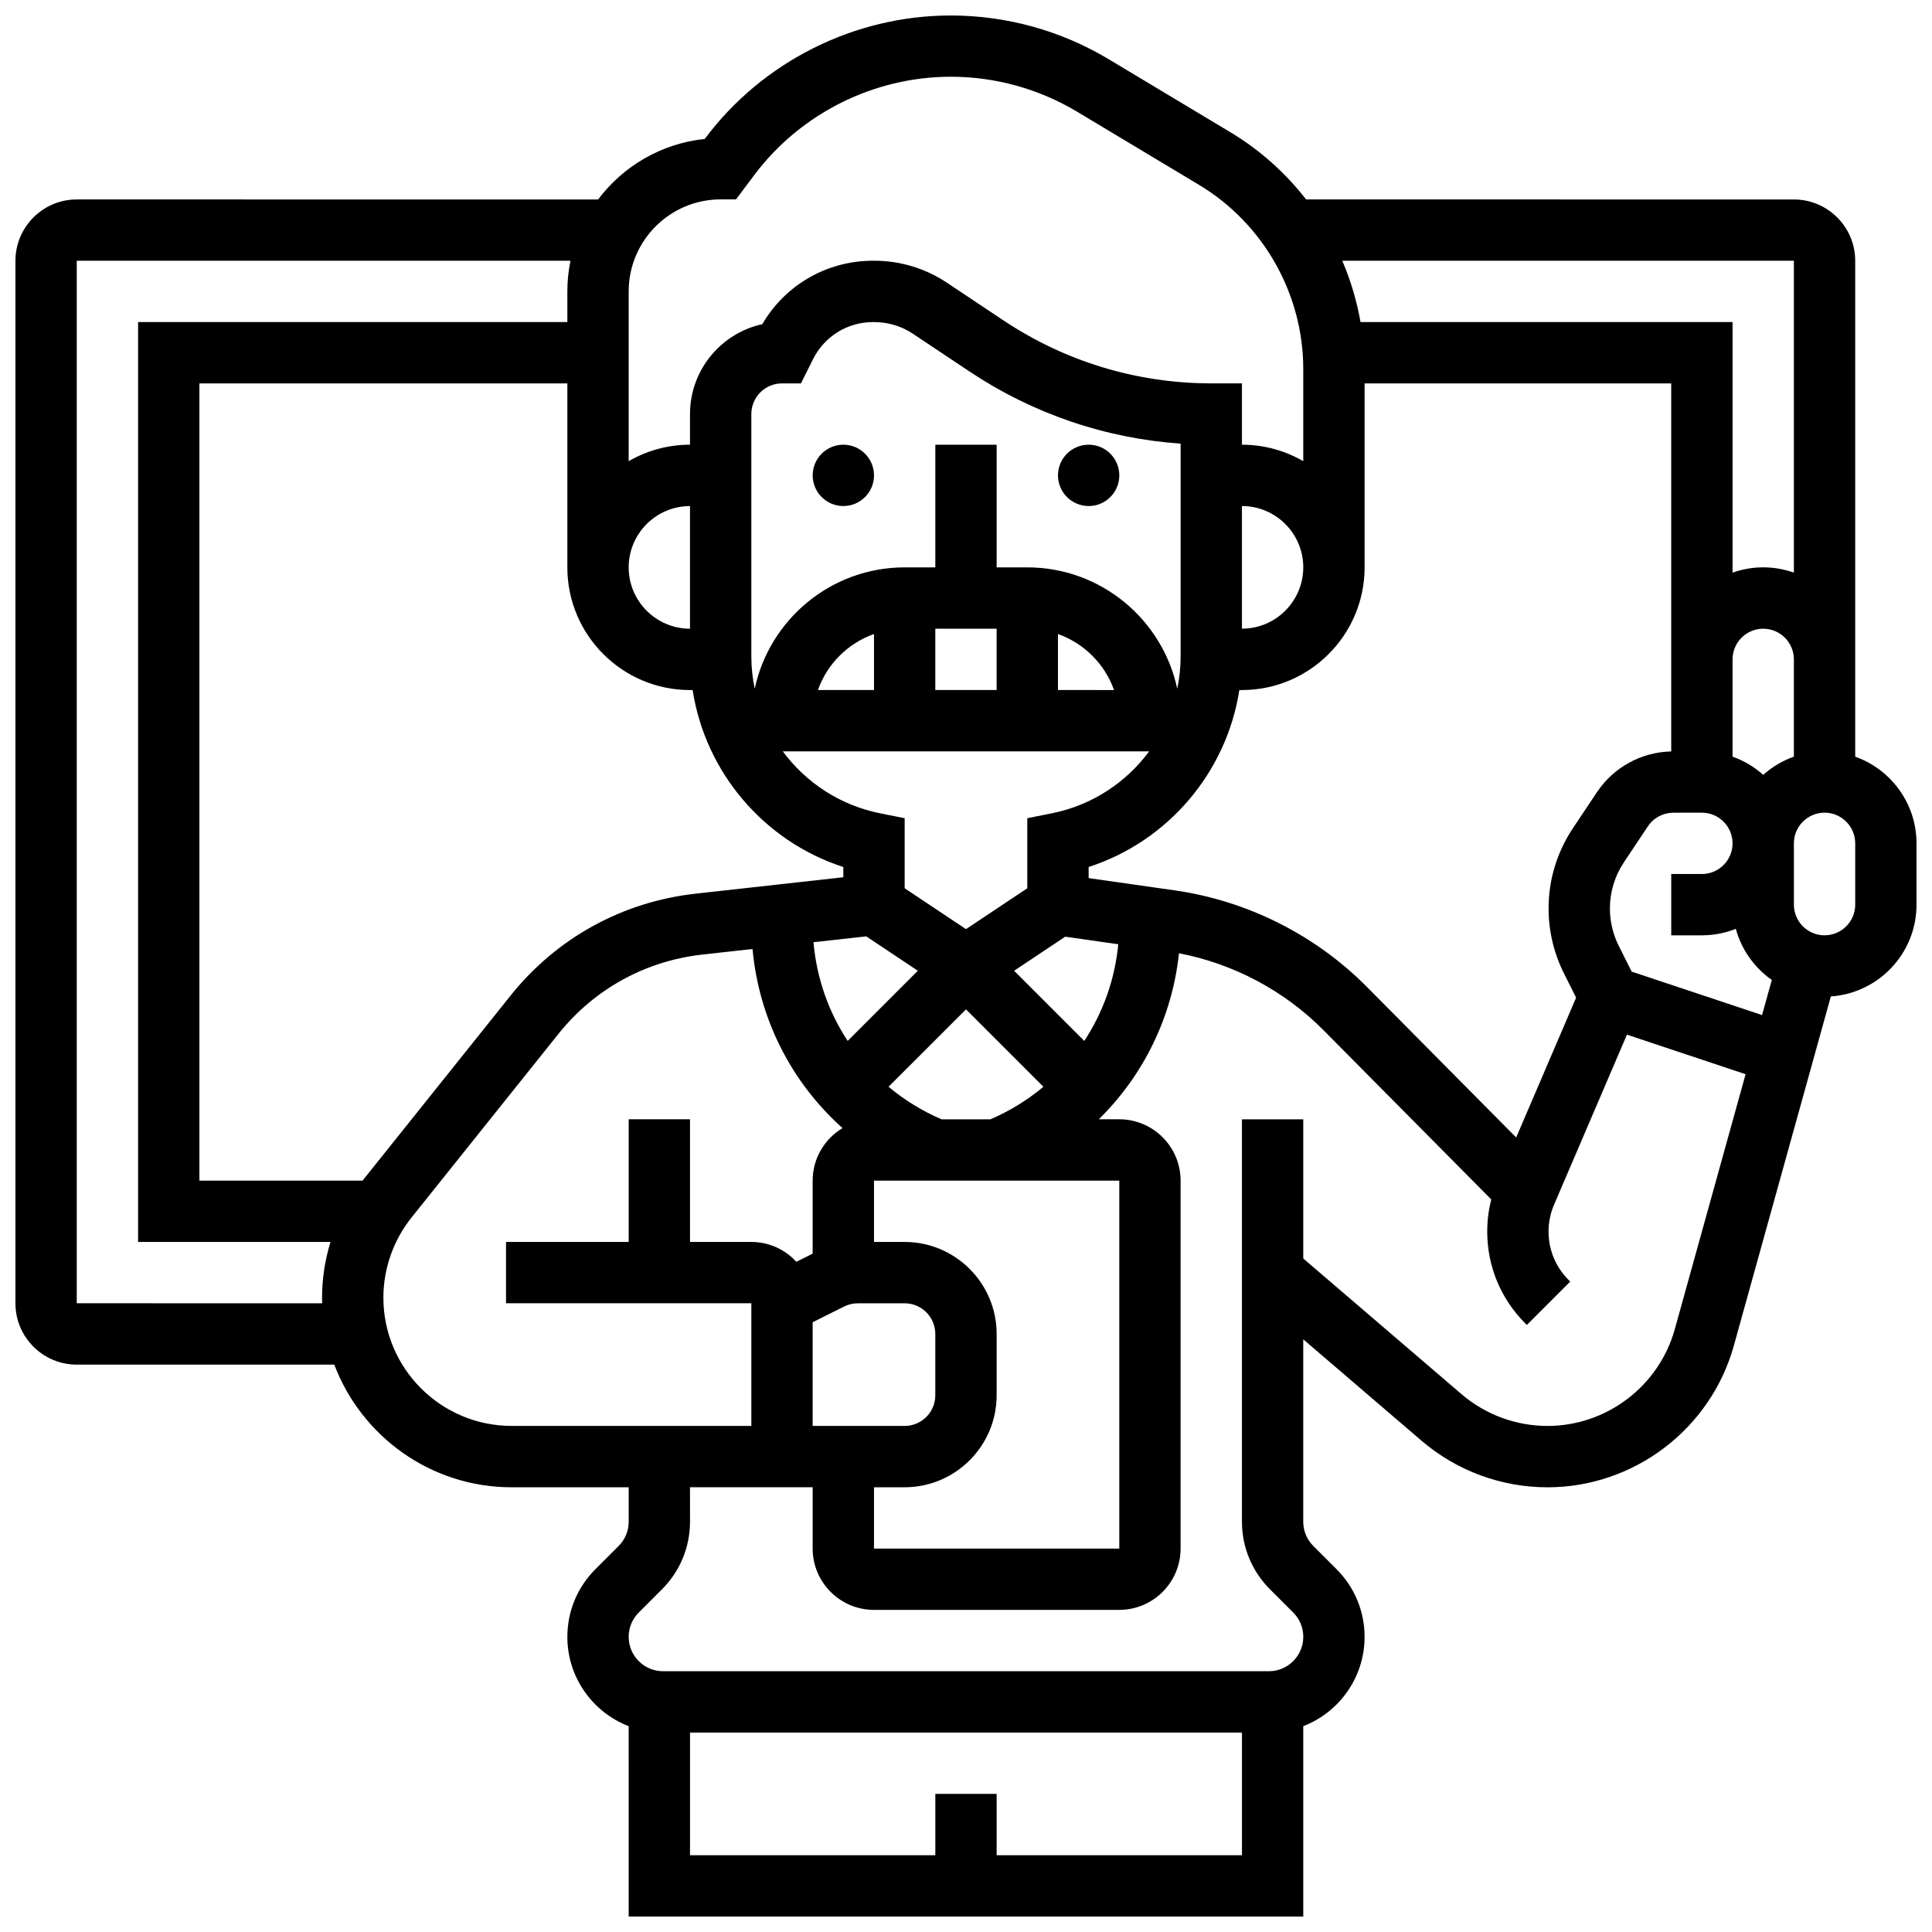
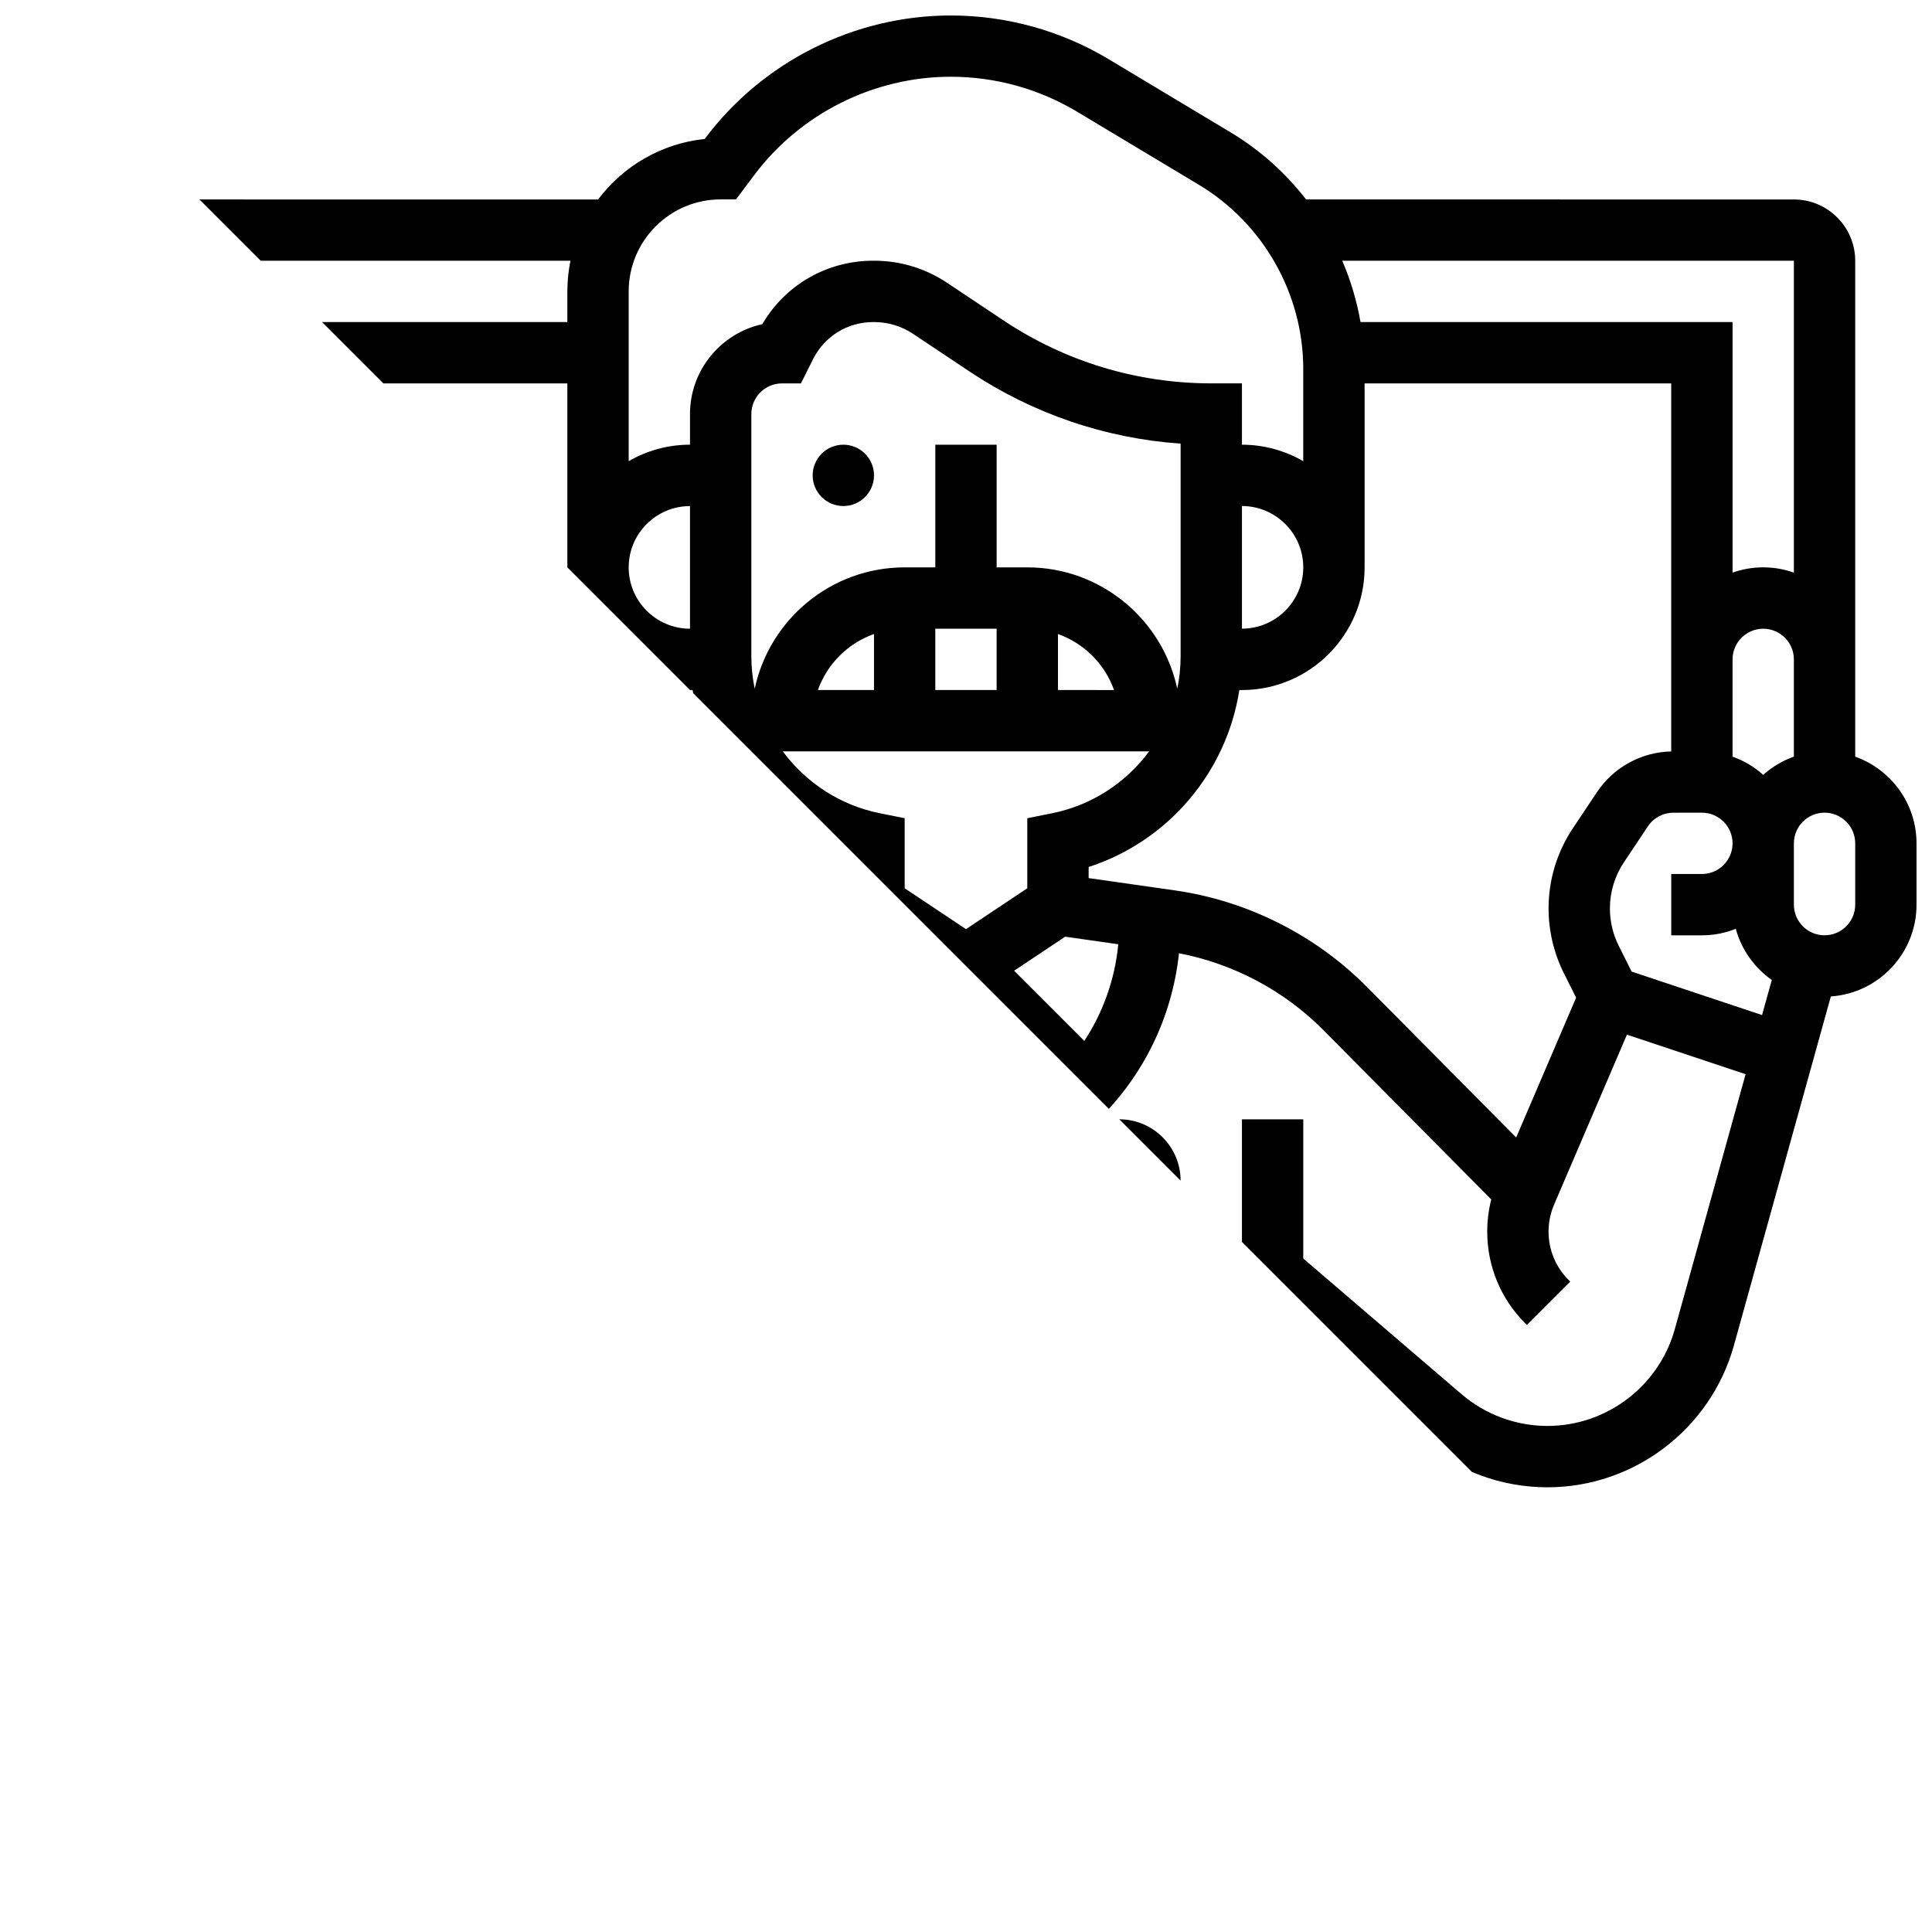
<svg xmlns="http://www.w3.org/2000/svg" width="800px" height="800px" version="1.1" viewBox="144 144 512 512">
  <defs>
    <clipPath id="a">
-       <path d="m148.09 148.09h503.81v503.81h-503.81z" />
+       <path d="m148.09 148.09h503.81v503.81z" />
    </clipPath>
  </defs>
  <path d="m375.62 269.98c0 4.488-3.637 8.125-8.125 8.125-4.488 0-8.129-3.637-8.129-8.125s3.641-8.129 8.129-8.129c4.488 0 8.125 3.641 8.125 8.129" />
-   <path d="m440.63 269.98c0 4.488-3.641 8.125-8.125 8.125-4.488 0-8.129-3.637-8.129-8.125s3.641-8.129 8.129-8.129c4.484 0 8.125 3.641 8.125 8.129" />
  <g clip-path="url(#a)">
    <path d="m635.65 344.52v-131.41c0-8.961-7.293-16.25-16.25-16.25l-129.27-0.004c-5.457-7.023-12.203-13.098-20.008-17.781l-32.312-19.387c-12.633-7.578-27.105-11.586-41.844-11.586-25.465 0-49.789 12.164-65.07 32.535l-0.141 0.188c-11.523 1.199-21.633 7.234-28.254 16.035l-138.16-0.004c-8.957 0-16.25 7.293-16.25 16.254v276.28c0 8.961 7.293 16.25 16.25 16.25h68.25c7.184 18.973 25.535 32.504 46.996 32.504l31.023 0.004v9.113c0 2.434-0.949 4.723-2.668 6.441l-6.156 6.156c-4.789 4.793-7.43 11.16-7.43 17.934 0 10.773 6.754 19.996 16.25 23.664l0.004 50.453h178.77v-50.457c9.496-3.668 16.25-12.891 16.25-23.664 0-6.773-2.641-13.145-7.43-17.934l-6.156-6.156c-1.719-1.719-2.668-4.008-2.668-6.441v-48.324l31.348 26.871c9.285 7.961 21.137 12.344 33.367 12.344 22.945 0 43.258-15.441 49.402-37.551l25.703-92.531c12.668-0.867 22.703-11.434 22.703-24.312v-16.25c0-10.594-6.793-19.625-16.25-22.98zm-16.254 0c-3.027 1.074-5.781 2.727-8.125 4.828-2.344-2.102-5.098-3.758-8.125-4.828v-25.777c0-4.481 3.644-8.125 8.125-8.125 4.481 0 8.125 3.644 8.125 8.125zm-42.992 56.965-3.438-6.871c-1.523-3.043-2.324-6.449-2.324-9.855 0-4.363 1.281-8.59 3.703-12.223l6.363-9.543c1.512-2.266 4.039-3.617 6.762-3.617l7.551-0.004c4.481 0 8.125 3.644 8.125 8.125 0 4.481-3.644 8.125-8.125 8.125h-8.125v16.25h8.125c3.172 0 6.203-0.617 8.984-1.723 1.516 5.555 4.949 10.324 9.543 13.555l-2.582 9.297zm-17.973 0.395 3.258 6.512-15.883 37.055-39.57-39.918c-13.625-13.742-31.68-22.82-50.84-25.559l-22.895-3.266v-2.941c21.07-6.82 36.562-25.117 39.938-46.895h0.691c17.922 0 32.504-14.582 32.504-32.504v-48.754h81.258v97.527c-7.949 0.184-15.285 4.199-19.711 10.84l-6.363 9.543c-4.207 6.312-6.43 13.652-6.43 21.238 0 5.91 1.398 11.832 4.043 17.121zm-199.07 92.531 8.332-4.164c1.121-0.562 2.379-0.855 3.633-0.855l12.414-0.004c4.481 0 8.125 3.644 8.125 8.125v16.25c0 4.481-3.644 8.125-8.125 8.125h-24.379zm-119.28-37.527h-43.238v-211.27h97.512v48.754c0 17.922 14.582 32.504 32.504 32.504h0.695c3.371 21.777 18.863 40.074 39.938 46.895v2.715l-39.145 4.348c-19.414 2.16-36.828 11.746-49.031 27l-38.957 48.699c-0.098 0.117-0.184 0.242-0.277 0.359zm86.777-146.27c-8.961 0-16.25-7.293-16.25-16.25 0-8.961 7.293-16.25 16.25-16.25zm16.254 7.32v-64.203c0-4.481 3.644-8.125 8.125-8.125h5.023l3.203-6.41c3.031-6.07 9.133-9.844 15.918-9.844h0.281c3.68 0 7.223 1.066 10.246 3.082l15.035 10.023c16.77 11.18 35.957 17.719 55.934 19.113v56.359c0 2.934-0.312 5.809-0.895 8.594-3.906-18.348-20.238-32.164-39.738-32.164h-8.125v-32.504h-16.25v32.504h-8.125c-19.5 0-35.832 13.812-39.738 32.168-0.582-2.785-0.895-5.66-0.895-8.594zm79.668 41.594-6.535 1.305v18.566l-16.25 10.832-16.25-10.832v-18.566l-6.531-1.305c-10.613-2.121-19.66-8.156-25.766-16.41h97.098c-6.106 8.25-15.152 14.285-25.766 16.41zm-30.914-48.914h16.25v16.25h-16.25zm32.504 1.41c6.914 2.453 12.41 7.93 14.859 14.844l-14.859-0.004zm-48.754 14.84h-14.859c2.449-6.914 7.945-12.391 14.859-14.844zm-2.047 65.285 13.668 9.109-18.594 18.594c-5.066-7.688-8.234-16.629-9.059-26.152zm2.047 145.99h8.125c13.441 0 24.379-10.938 24.379-24.379v-16.25c0-13.441-10.938-24.379-24.379-24.379h-8.125v-16.25h65.008v97.512h-65.008zm17.891-97.512c-5.168-2.223-9.871-5.141-14.031-8.621l20.52-20.516 20.516 20.516c-4.156 3.481-8.863 6.398-14.031 8.621zm37.836-20.773-18.594-18.594 13.547-9.031 14.055 2.008c-0.891 9.32-4.035 18.074-9.008 25.617zm41.785-141.75c8.961 0 16.25 7.293 16.25 16.25 0 8.961-7.293 16.25-16.25 16.25zm146.27-65.008v82.656c-2.543-0.902-5.277-1.398-8.125-1.398-2.848 0-5.582 0.496-8.125 1.398v-66.406h-98.598c-0.98-5.609-2.613-11.062-4.836-16.25zm-284.41-16.254h4.062l4.852-6.473c12.227-16.297 31.691-26.031 52.066-26.031 11.793 0 23.371 3.207 33.484 9.273l32.312 19.387c17.031 10.223 27.613 28.914 27.613 48.777v24.449c-4.785-2.773-10.336-4.371-16.25-4.371v-16.254h-8.125c-19.656 0-38.688-5.762-55.043-16.668l-15.035-10.023c-5.707-3.801-12.367-5.812-19.262-5.812h-0.281c-12.215 0-23.27 6.387-29.363 16.816-10.941 2.394-19.16 12.164-19.16 23.812v8.125c-5.918 0-11.465 1.598-16.25 4.371v-45c0-13.441 10.938-24.379 24.379-24.379zm-170.65 292.54v-276.28h130.84c-0.535 2.625-0.824 5.344-0.824 8.125v8.125h-113.76v243.78h50.992c-1.469 4.766-2.238 9.75-2.238 14.773 0 0.496 0.023 0.988 0.039 1.48zm81.262-1.48c0-7.688 2.644-15.227 7.449-21.23l38.957-48.699c9.492-11.863 23.035-19.32 38.137-21l13.289-1.477c1.699 18.562 10.328 35.391 23.848 47.457-4.734 2.844-7.918 8.012-7.918 13.926v19.355l-4.316 2.156c-2.973-3.227-7.215-5.262-11.938-5.262h-16.25v-32.504h-16.25v32.504h-32.504v16.25h65.008v32.504h-63.527c-18.738 0.004-33.984-15.238-33.984-33.98zm162.52 147.75v-16.25h-16.25v16.25h-65.008v-32.504h146.27v32.504zm179.72-139.41c-4.195 15.102-18.07 25.648-33.742 25.648-8.355 0-16.449-2.996-22.793-8.434l-41.926-35.938v-36.891h-16.25v106.62c0 6.773 2.641 13.145 7.43 17.934l6.156 6.156c1.719 1.719 2.668 4.008 2.668 6.441 0 5.023-4.086 9.113-9.113 9.113h-160.55c-5.023 0-9.113-4.086-9.113-9.113 0-2.434 0.949-4.723 2.668-6.441l6.156-6.156c4.789-4.793 7.43-11.16 7.43-17.934l-0.004-9.113h32.504v16.25c0 8.961 7.293 16.25 16.25 16.25h65.008c8.961 0 16.25-7.293 16.25-16.25v-97.512c0-8.961-7.293-16.25-16.25-16.25h-5.434c11.828-11.602 19.445-27.047 21.258-44 14.418 2.762 27.891 9.902 38.242 20.34l44.516 44.902c-0.711 2.773-1.07 5.621-1.07 8.52 0 9.18 3.574 17.809 10.062 24.297l0.441 0.441 11.492-11.492-0.441-0.441c-3.422-3.422-5.305-7.969-5.305-12.805 0-2.465 0.492-4.867 1.465-7.133l19.312-45.059 31.445 10.48zm47.809-112.5c0 4.481-3.644 8.125-8.125 8.125-4.481 0-8.125-3.644-8.125-8.125v-16.25c0-4.481 3.644-8.125 8.125-8.125 4.481 0 8.125 3.644 8.125 8.125z" />
  </g>
</svg>